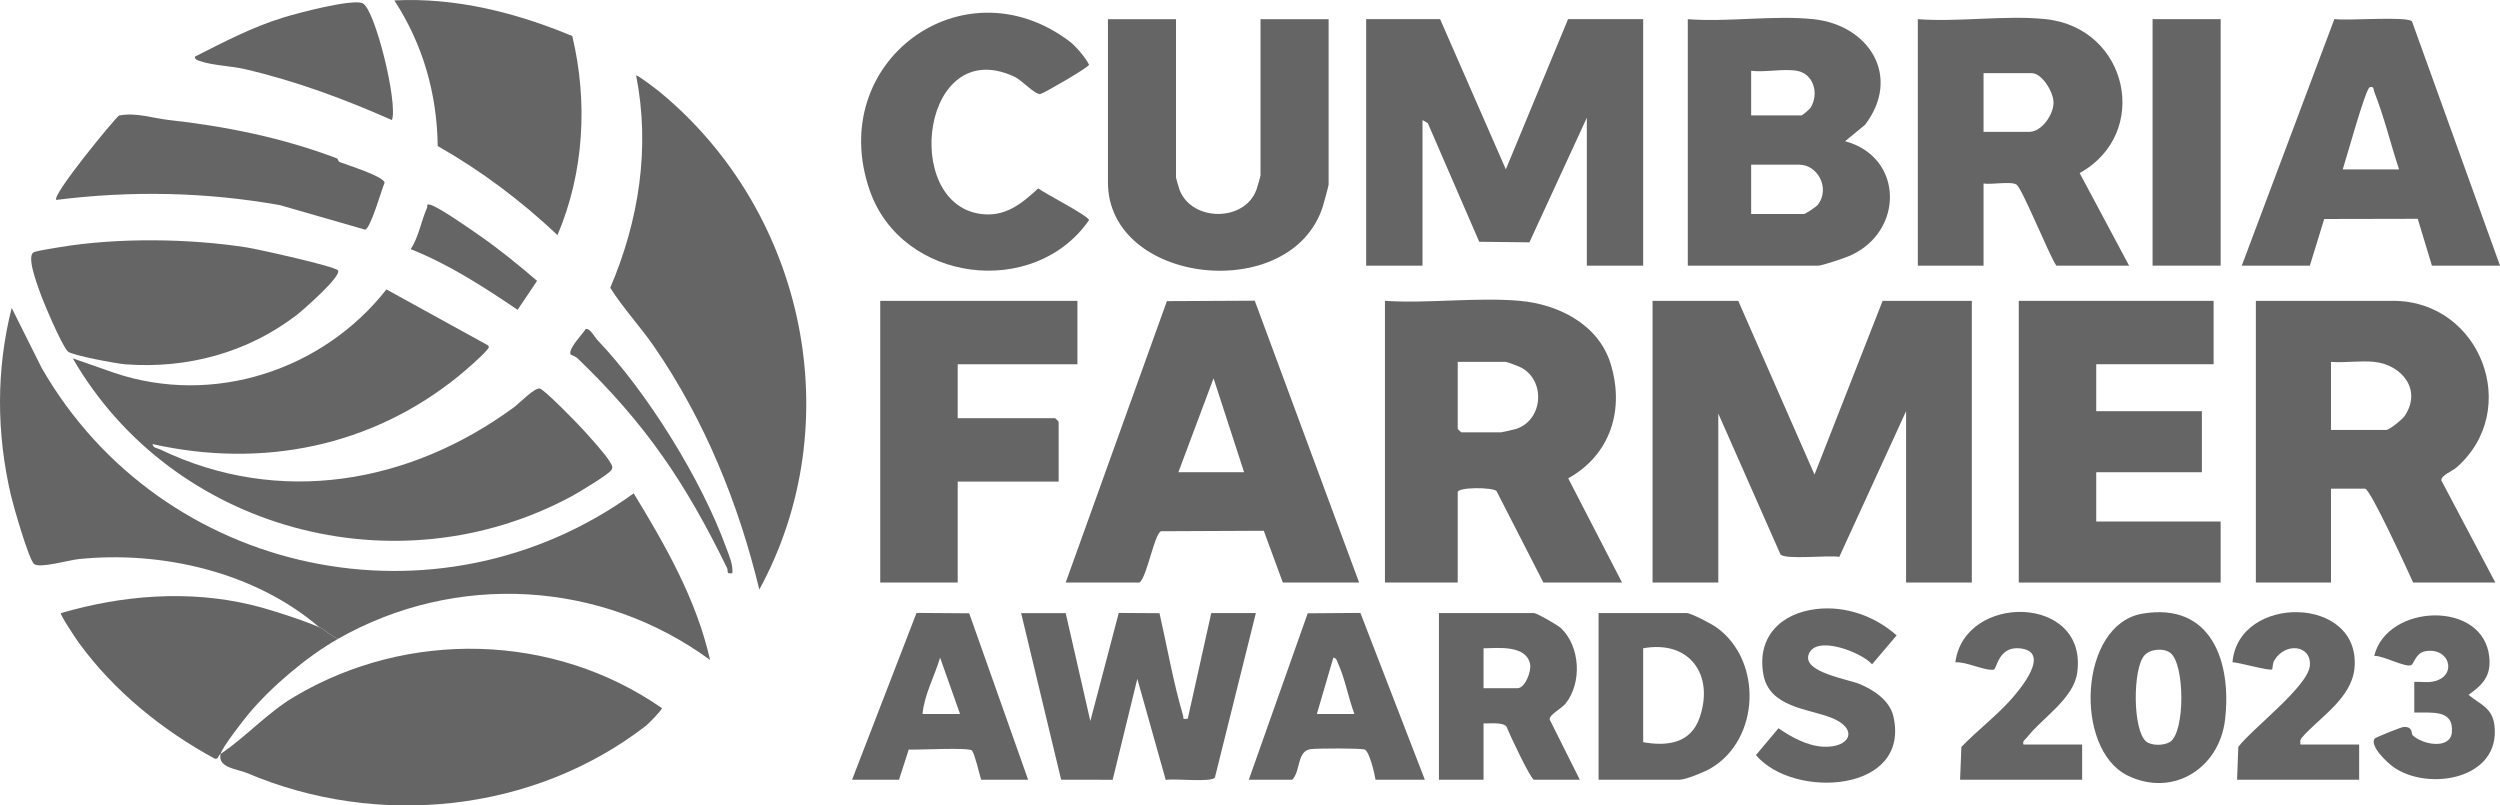
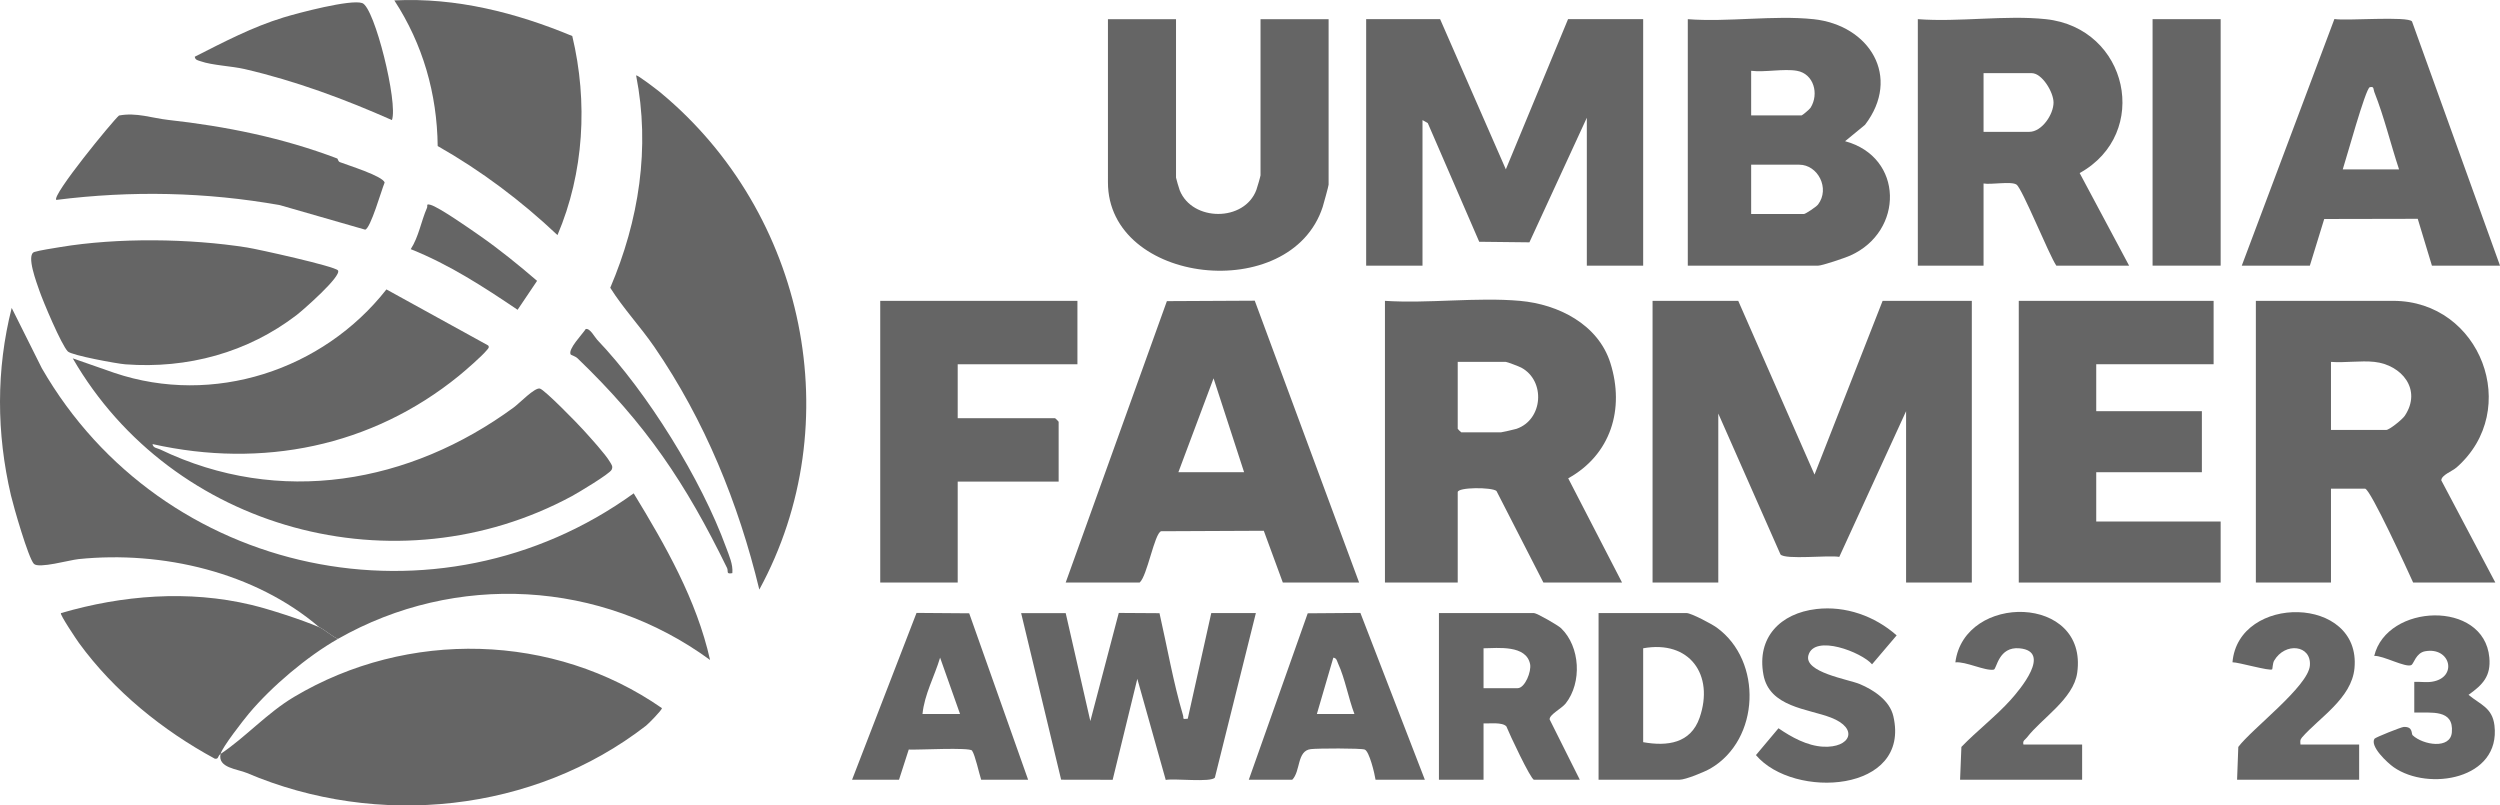
<svg xmlns="http://www.w3.org/2000/svg" id="Layer_2" data-name="Layer 2" viewBox="0 0 1064.97 343.11">
  <defs>
    <style>      .cls-1 {        fill: #656565;      }    </style>
  </defs>
  <g id="Layer_2-2" data-name="Layer 2">
    <g>
      <g>
        <path class="cls-1" d="M135.97,267.16c2.19.95,5.44,3.95,8,5-13.13,7.47-28.23,20.22-37.94,31.8-2.38,2.84-11.45,14.47-12.06,17.2,10.53-7.02,19.86-17.48,31.27-24.27,48.42-28.84,110.57-27.34,156.75,4.78-.04.84-5.69,6.61-6.78,7.46-47.82,37.04-114.39,43.87-170.05,20.15-3.97-1.69-12.52-2.15-11.2-8.1-1.33.89-.71,2.29-2.44,2.02-22.22-12.03-42.94-28.78-57.87-49.28-.91-1.26-8.29-12.2-7.69-12.74,26.12-7.65,54.29-9.92,81.02-3.53,7.79,1.86,21.88,6.45,28.97,9.53l.02-.02Z" />
        <g>
          <path class="cls-1" d="M207.96,147.18c.68.8-.17,1.46-.61,2.01-2,2.48-9.23,8.77-11.91,10.94-37.14,30.17-83.77,39.51-130.47,29.04.26,1.74,2.03,1.7,3.22,2.27,50.85,24.48,106.45,14.57,150.68-17.89,2.5-1.84,8.93-8.61,11.13-8.02,2.07.56,16.07,14.91,18.49,17.61,2.95,3.28,9.37,10.26,11.36,13.67.67,1.15,1.37,1.89.68,3.32-.84,1.74-14.2,9.75-16.88,11.2-74.79,40.4-170.28,14.6-212.66-58.68l17.79,6.21c42.11,14.2,88.78-1.11,115.83-35.57l43.36,23.88h0Z" />
          <path class="cls-1" d="M281.54,39.58c61.53,51.11,80.5,140.72,41.92,211.57-8.88-36.76-23.27-72.12-44.68-103.31-5.95-8.67-13.21-16.35-18.82-25.25,12.21-28.6,17.1-59.65,11.02-90.44.4-.51,9.55,6.57,10.57,7.42h-.01Z" />
          <path class="cls-1" d="M143.96,115.17c1.77,2.39-15.02,17.04-17.52,18.97-20.94,16.09-46.63,23.03-73.02,21.06-3.53-.26-22.85-3.81-24.52-5.48-2.7-2.69-10.57-21.34-12.12-25.88-1.06-3.13-5.78-15.3-2.15-16.5,1.99-.66,8.34-1.64,10.93-2.07,24.57-4.09,55.1-3.7,79.64.15,4.63.73,37.45,8,38.75,9.76h0Z" />
          <path class="cls-1" d="M243.78,15.35c6.71,28.03,5.02,58.24-6.3,84.8-15.41-14.58-32.56-27.46-51.03-37.94-.26-22.3-6.32-43.4-18.47-62.04,26.24-1.3,51.82,5.2,75.81,15.18h0Z" />
          <path class="cls-1" d="M143.66,67.51c.27.1.32,1.24,1.11,1.55,2.9,1.16,18.58,5.99,19.07,8.74-1.26,2.91-5.99,19.64-8.3,20.03l-36.29-10.44c-31.55-5.61-63.38-6.25-95.27-2.23-2.08-1.82,24.15-33.82,26.72-35.95,7.37-1.41,14.19,1.12,20.88,1.86,24.52,2.71,48.78,7.59,72.09,16.45h0Z" />
          <path class="cls-1" d="M166.96,51.15c-20.25-8.97-41.12-16.71-62.76-21.73-5.56-1.29-13.73-1.57-18.69-3.31-1.07-.38-2.4-.5-2.54-1.95,12.3-6.23,24.52-12.66,37.79-16.72,6.14-1.88,28.59-7.84,33.55-6.13,5.29,1.82,15.32,42.63,12.65,49.83h0Z" />
          <path class="cls-1" d="M174.97,106.14c3.45-5.37,4.41-11.87,6.92-17.58.41-.94-.59-1.85,1.47-1.31,3.59.94,17,10.36,20.93,13.09,8.54,5.95,16.62,12.52,24.5,19.3l-8.3,12.33c-14.45-9.77-29.23-19.35-45.52-25.83h0Z" />
          <path class="cls-1" d="M254.39,144.74c21.34,22.35,44.37,59.45,54.95,88.55,1.26,3.48,2.96,7.07,2.63,10.86-2.89.56-1.59-.85-2.25-2.19-17.72-36.3-34.51-61.24-63.73-89.36-.82-.79-2.78-1.4-2.88-1.57-1.33-2.26,5.04-8.7,6.4-10.87,1.83-.45,3.79,3.43,4.88,4.58Z" />
        </g>
        <path class="cls-1" d="M135.97,267.16c-27.37-23.45-66.94-32.63-102.49-28.99-3.94.4-16.99,4.15-19.04,2.02-2.38-2.47-8.69-24.52-9.79-29.21-6.17-26.46-6.34-53.43.33-79.81l12.82,25.66c51.23,88.99,168.84,113.56,252.15,53.33,13.52,22.19,26.78,45.34,32.53,70.98-46.46-34.06-108.42-37.49-158.51-8.98-2.56-1.05-5.81-4.05-8-5h0Z" />
      </g>
      <g>
        <path class="cls-1" d="M740.47,128.16l32.49,74,29.01-74h38v120h-28v-73l-28.46,62.07c-4.29-.85-23.06,1.34-25.05-1.06l-26.49-60.01v72h-28v-120h36.5Z" />
        <path class="cls-1" d="M1062.97,248.16h-35c-2.21-4.86-18.25-40-20.5-40h-14.5v40h-32v-120h58.5c37.27,0,54.97,46.43,26.98,70.98-1.87,1.64-6.42,3.2-6.49,5.48l23.02,43.54h-.01ZM1011.47,154.16c-5.83-.63-12.56.46-18.5,0v29h23.5c1.37,0,6.92-4.5,7.95-6.05,7.42-11.17-1.33-21.69-12.95-22.95h0Z" />
        <path class="cls-1" d="M647.47,128.16c16.32,1.44,33.32,9.98,38.53,26.47,6.2,19.61.18,39.06-17.96,49.13l22.93,44.4h-33.5l-19.99-39.01c-1.96-1.66-16.51-1.66-16.51.51v38.5h-31v-120c18.59,1.2,39.14-1.62,57.5,0h0ZM620.97,154.16v28.5c0,.11,1.39,1.5,1.5,1.5h17c.33,0,5.82-1.24,6.52-1.48,11.38-3.88,12.49-20.47,2.04-26.08-.91-.49-6.03-2.44-6.56-2.44h-20.5Z" />
        <path class="cls-1" d="M453.97,248.16l43.11-119.88,37.43-.19,44.46,120.07h-32.5l-8.11-22.06-43.75.2c-2.85.96-5.89,19.07-9.14,21.86h-31.5ZM529.97,201.16l-13.01-40-14.99,40h28Z" />
        <polygon class="cls-1" points="942.97 128.16 942.97 155.16 892.97 155.16 892.97 175.16 937.97 175.16 937.97 201.16 892.97 201.16 892.97 222.16 945.97 222.16 945.97 248.16 859.97 248.16 859.97 128.16 942.97 128.16" />
        <path class="cls-1" d="M458.97,128.16v27h-51v23h41.5c.11,0,1.5,1.39,1.5,1.5v25.5h-43v43h-33v-120h84Z" />
      </g>
      <g>
        <polygon class="cls-1" points="667.97 8.16 699.97 8.16 699.97 113.16 675.97 113.16 675.97 50.16 651.51 103.23 630.13 102.99 608.22 52.44 605.97 51.16 605.97 113.16 581.97 113.16 581.97 8.16 613.47 8.16 641.47 72.14 667.97 8.16" />
        <path class="cls-1" d="M772.47,8.16c23.98,2.54,37.58,24.61,22.01,45.01l-8.5,6.98c25.03,6.75,25.18,38.44,2.2,48.72-2.23,1-11.99,4.3-13.7,4.3h-55.5V8.17c17.07,1.32,36.74-1.77,53.5,0h-.01ZM765.47,30.16c-5.59-.99-13.6.72-19.5,0v19h21.5c.25,0,3.32-2.49,3.82-3.28,3.67-5.86,1.38-14.45-5.82-15.72ZM745.97,91.16h22.5c.64,0,5.25-3.06,5.98-4.02,5.23-6.87-.08-16.98-7.98-16.98h-20.5v21Z" />
        <path class="cls-1" d="M871.47,8.16c35.21,3.72,44.91,48.71,14.44,65.56l21.06,39.44h-31c-3.14-4.6-14.5-32.86-16.97-34.53-2.24-1.52-10.85.13-14.03-.47v35h-28V8.16c17.39,1.34,37.43-1.81,54.5,0ZM844.97,56.16h19.5c5.32,0,10.32-7.38,10.31-12.5,0-4.38-4.86-12.5-9.31-12.5h-20.5v25Z" />
        <path class="cls-1" d="M500.97,8.16v67.5c0,.3,1.29,4.7,1.58,5.42,5.35,13.36,27.54,13.51,32.65-.19.33-.89,1.77-5.83,1.77-6.22V8.17h29v70.5c0,.49-2.13,8.26-2.52,9.48-13.62,41.8-91.48,33.12-91.48-10.48V8.17h29Z" />
-         <path class="cls-1" d="M455.57,17.59c2.65,2,6.91,6.99,8.36,9.99-.25,1.18-19.5,12.28-20.7,12.46-2.42.36-7.74-5.81-11.22-7.42-39.09-18.08-48.1,53.58-14.49,58.48,10.59,1.54,17.61-4.25,24.77-10.85,2.86,2.23,21.29,11.58,21.62,13.53-23.36,33.66-79.76,26.64-93.41-12.66-19-54.68,39.64-97.71,85.06-63.53h.01Z" />
        <rect class="cls-1" x="916.97" y="8.16" width="29" height="105" />
        <path class="cls-1" d="M1064.97,113.16h-29l-6.04-19.95-39.84.08-6.12,19.88h-29l39.46-105.07c4.85.86,31.33-1.32,33.06,1.04l37.48,104.02h0ZM997.97,72.16h24c-3.61-10.85-6.33-22.37-10.55-32.99-.47-1.17.02-2.52-1.93-2.01-1.78.46-10.08,30.73-11.51,35.01h-.01Z" />
      </g>
      <path class="cls-1" d="M453.97,261.16l10.5,46.01,12.11-46.07,17.35.11c3.28,14.41,5.84,29.32,10.02,43.49.43,1.46-.58,1.74,2.02,1.47l10.01-45h19l-17.45,70.05c-1.53,2.2-17.28.29-20.94,1.02l-12.11-43.07-10.5,43.01-21.95-.04-17.04-70.96h19l-.02-.02Z" />
      <path class="cls-1" d="M680.97,332.16v-71h37.5c1.95,0,10.73,4.65,12.83,6.17,19.67,14.23,18.43,47.75-2.63,60.02-2.57,1.5-10.63,4.8-13.2,4.8h-34.5ZM699.97,316.16c10.27,1.84,20.25.54,24.05-10.45,6.3-18.2-4.24-33.14-24.05-29.55v40Z" />
      <path class="cls-1" d="M773.75,259.44c12.46-1.45,24.88,3,34.2,11.22l-10.48,12.33c-4.33-5.12-24.56-13-27.11-3.86-2.04,7.3,17.01,10.23,21.87,12.27,5.91,2.48,12.75,6.95,14.31,13.69,7.56,32.61-42.49,35.54-58.53,16.57l9.6-11.43c5.48,3.77,12.2,7.49,19.02,7.85,11.62.61,15.41-7.73,3.32-12.4-9.86-3.81-26.2-4.43-28.75-18.25-2.95-15.99,7.3-26.21,22.55-27.99h0Z" />
-       <path class="cls-1" d="M912.7,261.4c29.48-4.95,38,20.75,35.15,45.15-2.42,20.76-22.23,33.3-41.57,23.79-22.9-11.27-20.77-64.38,6.42-68.94ZM914.25,315.87c2.32,1.9,7.62,1.78,10.12.19,6.55-4.16,6.35-33.3.16-37.95-2.92-2.19-8.59-1.67-11.04,1.08-5.01,5.64-5.05,31.91.76,36.68h0Z" />
      <path class="cls-1" d="M952.97,332.16l.52-13.98c5.79-7.72,29.73-25.74,30.49-34.63.75-8.8-10.55-10.16-15.24-2.09-.62,1.06-.65,3.51-.81,3.66-.97.87-14.33-3.02-16.92-3,2.48-29.14,54.9-28.62,51.97,2.54-1.21,12.86-15.04,21.09-22.33,29.45-.98,1.13-.74,1.65-.68,3.04h25v15h-52Z" />
      <path class="cls-1" d="M834.97,332.16l.56-13.98c6.46-6.71,14.78-13.14,20.95-20,3.96-4.4,17.66-20.62,3.9-22-9.09-.91-9.77,8.82-11.06,9.07-3.58.7-12.07-3.6-16.36-3.09,3.82-29.69,56.59-29.02,51.91,4.42-1.56,11.18-15.19,19.45-21.42,27.58-.77,1.01-1.93,1.26-1.49,3.01h25v15h-52,0Z" />
      <path class="cls-1" d="M672.97,332.16h-19.5c-1.34,0-10.6-19.71-11.77-22.72-1.74-1.91-7.21-1.15-9.73-1.28v24h-19v-71h40.5c1.14,0,10.14,5.12,11.54,6.46,8.17,7.88,8.95,23.14,1.96,32.03-1.73,2.2-7.04,4.78-6.84,6.82l12.85,25.69h0ZM631.97,293.16h14.5c3.15,0,5.97-7.13,5.33-10.27-1.68-8.24-13.65-6.8-19.83-6.73v17Z" />
      <path class="cls-1" d="M531.97,332.16l25.1-70.9,22.44-.17,27.46,71.07h-21c-.39-2.59-2.66-12.2-4.64-12.86-1.84-.62-20.02-.53-22.92-.19-6.02.69-4.31,9.41-7.94,13.06h-18.5ZM576.97,304.16c-2.54-6.67-4.04-15.19-6.97-21.53-.46-.99-.58-2.35-2.02-2.47l-7.01,24h16Z" />
      <path class="cls-1" d="M362.97,332.16l27.46-71.07,22.44.17,25.1,70.9h-20c-.91-2.77-2.55-10.49-3.89-12.41-1.03-1.48-23.19-.23-26.97-.45l-4.14,12.86h-20,0ZM408.97,304.16l-8.5-24.01c-2.38,7.97-6.68,15.66-7.5,24.01h16Z" />
      <path class="cls-1" d="M1011.51,314.69c.36-.57,11.4-4.97,12.42-5.02,4.11-.2,3.16,2.92,3.82,3.54,4.44,4.17,16.06,6.09,16.71-1.23.89-9.97-8.72-8.27-16.01-8.44v-13.06c2.45-.14,5.03.31,7.47-.06,11.2-1.69,8.04-15.03-2.91-12.98-3.8.71-4.78,5.27-5.75,5.83-2.34,1.38-12.27-4.17-15.87-3.85,5.37-22.34,46.74-23.93,49.03.64.74,7.96-2.75,11.58-8.86,15.93,5.03,4.19,10.13,5.43,11.04,13.02,2.75,22.96-28.11,28.16-42.91,17.82-2.59-1.81-10.26-8.87-8.18-12.16Z" />
    </g>
  </g>
</svg>